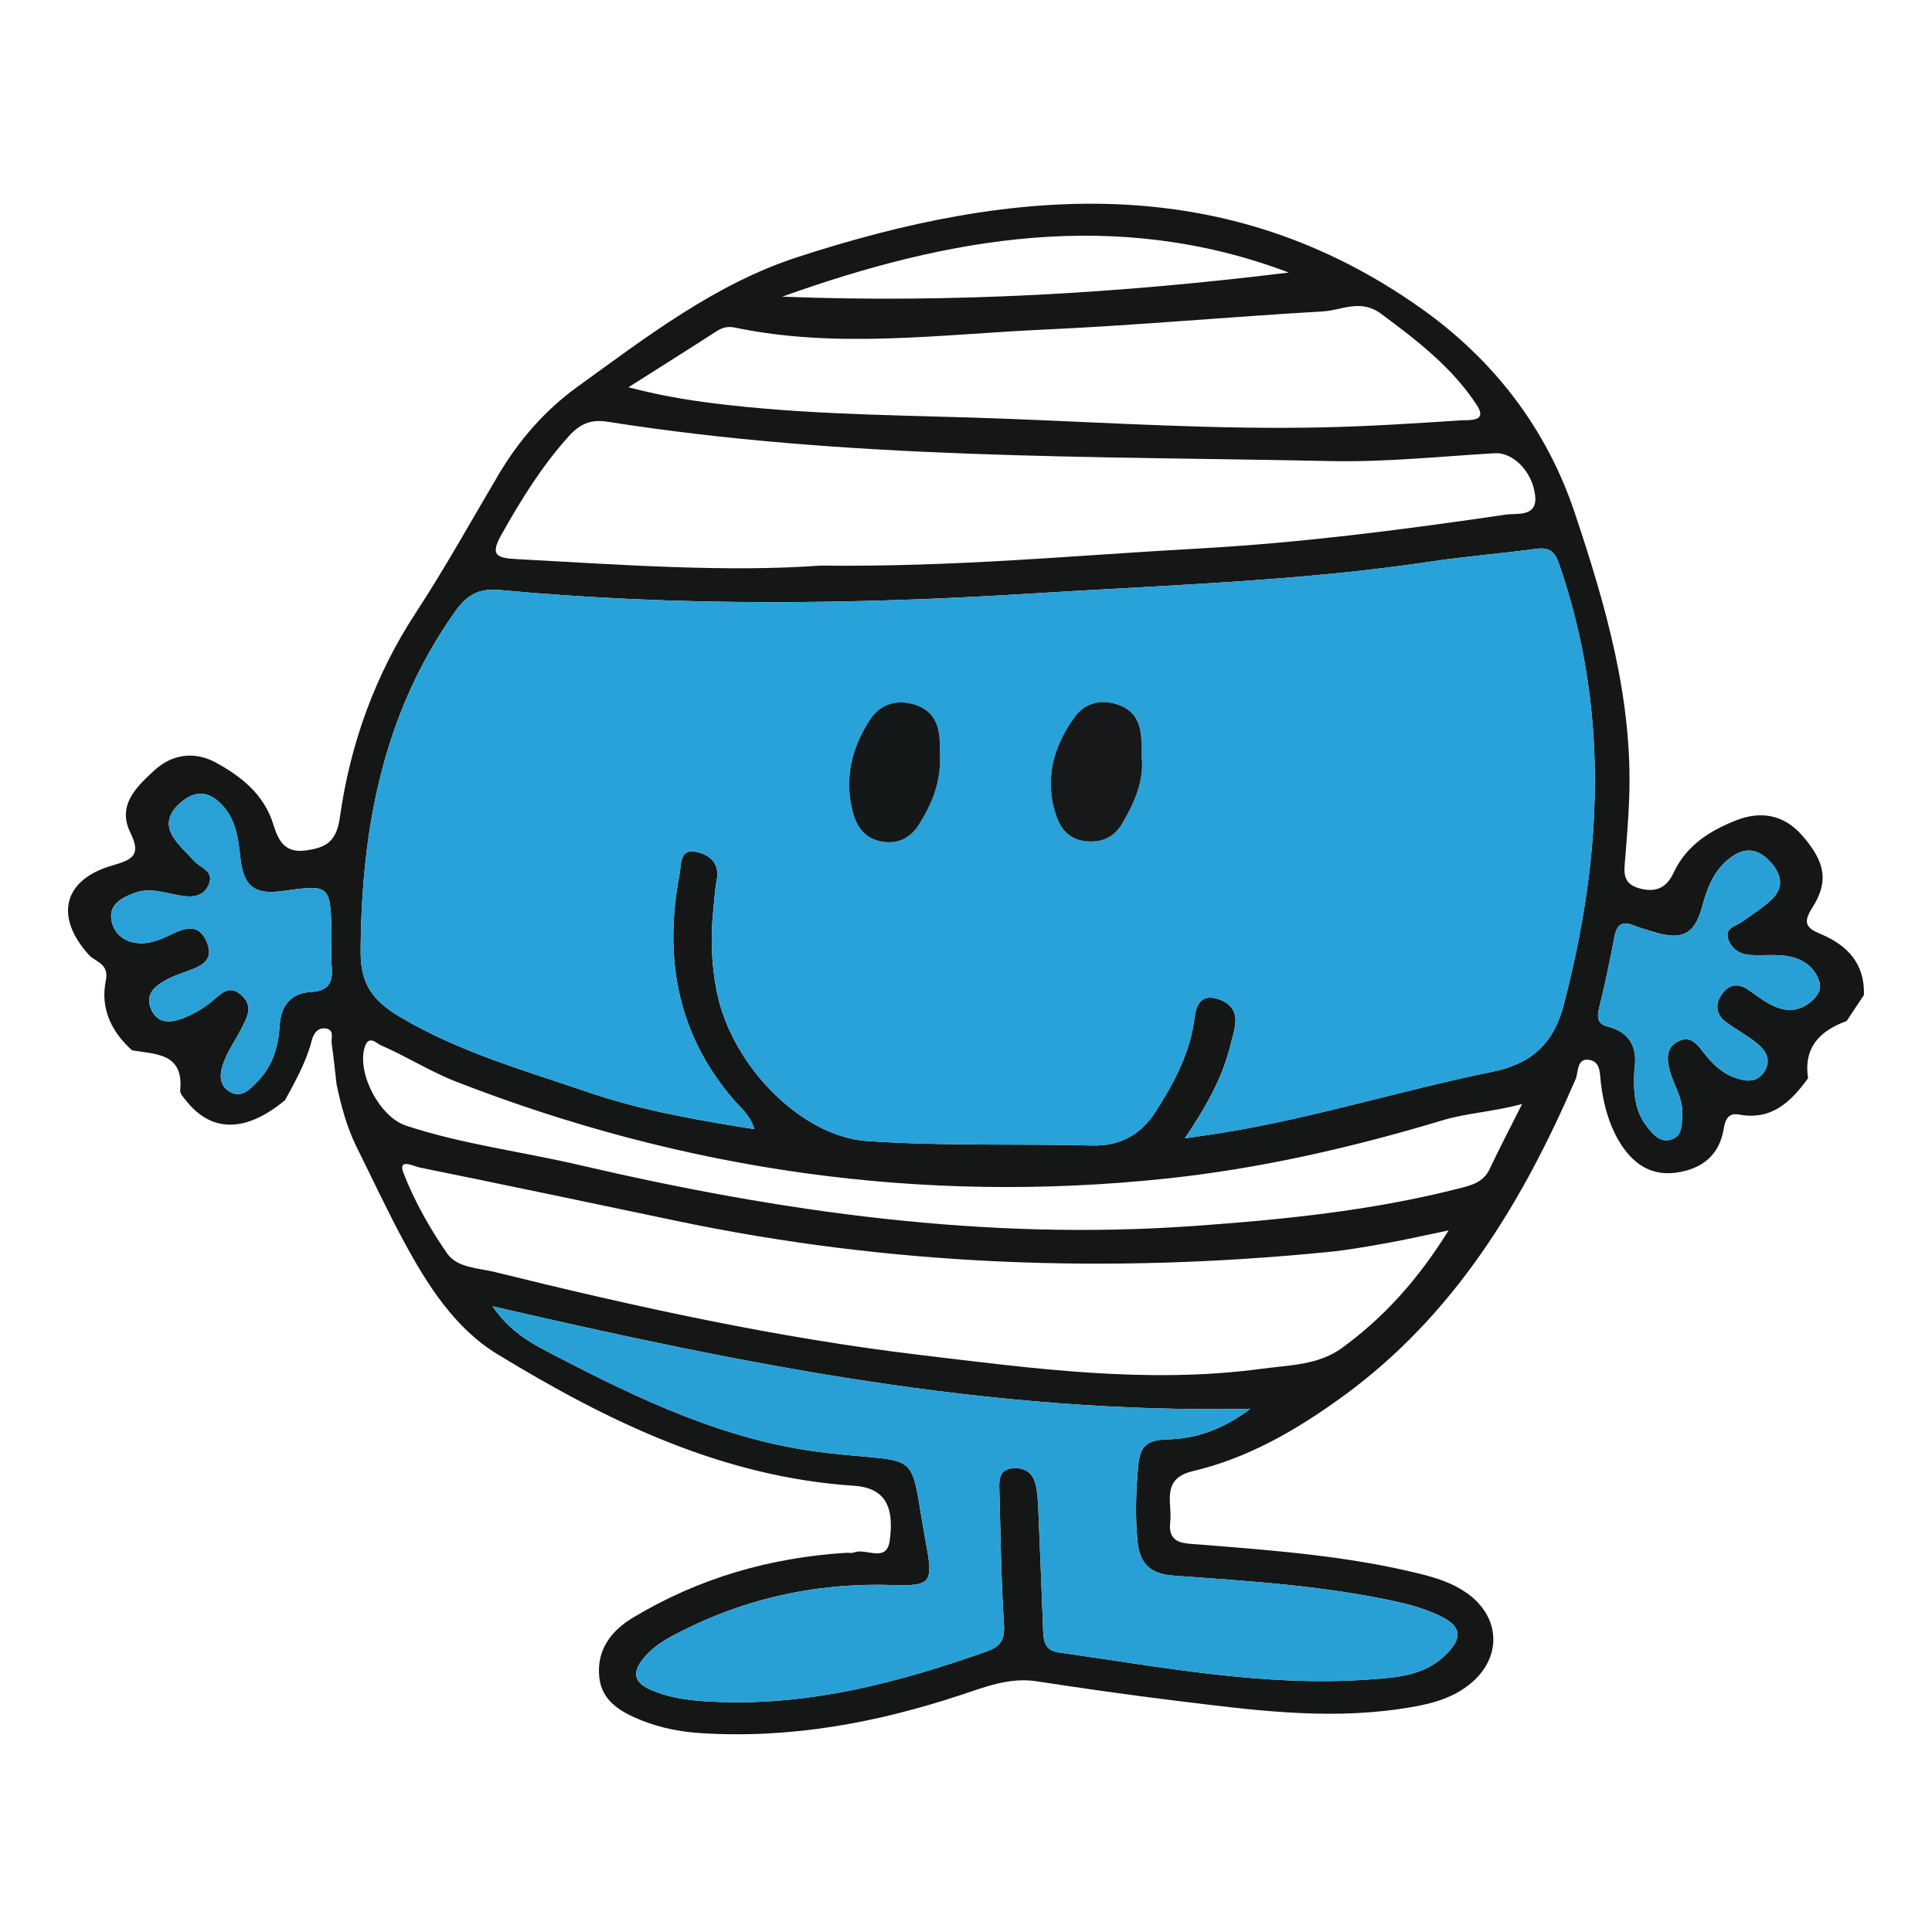
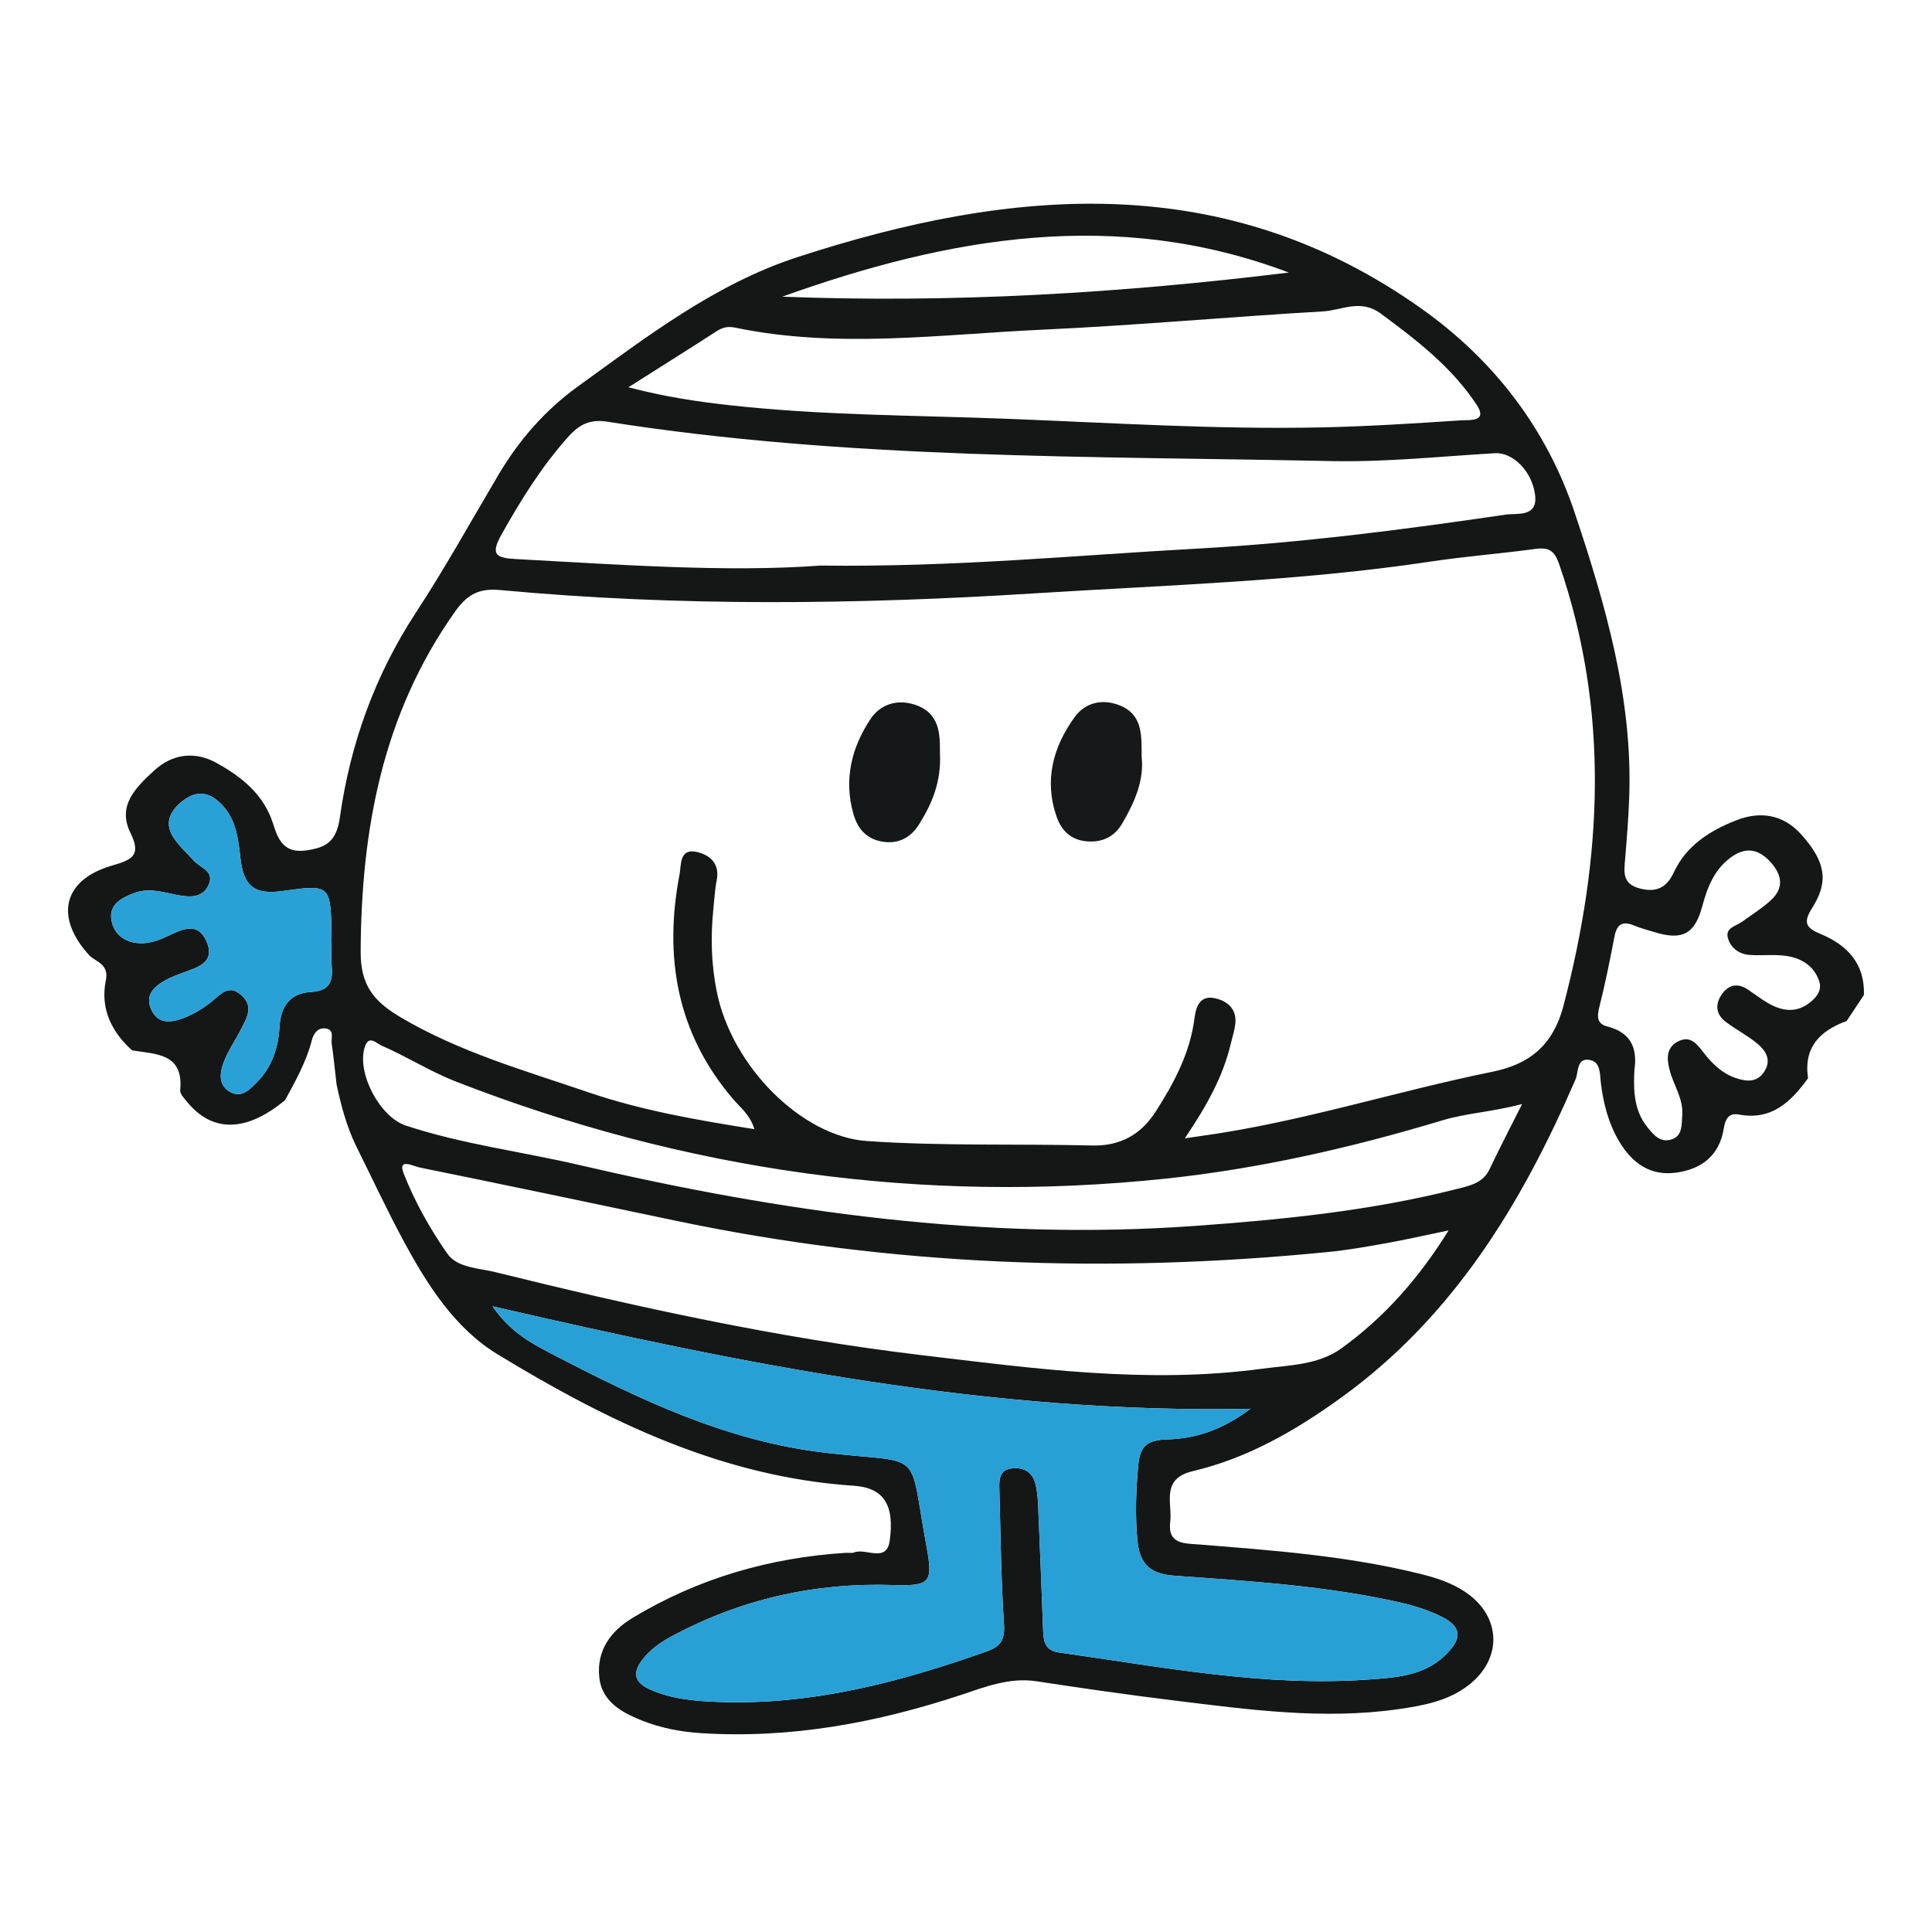
<svg xmlns="http://www.w3.org/2000/svg" version="1.1" id="Layer_1" x="0px" y="0px" width="512px" height="512px" viewBox="0 0 512 512" style="enable-background:new 0 0 512 512;" xml:space="preserve">
  <style type="text/css">
	.st0{fill:#151717;}
	.st1{fill:#28A2D8;}
	.st2{fill:#28A0D5;}
	.st3{fill:#29A1D6;}
	.st4{fill:#29A0D5;}
	.st5{fill:#151819;}
	.st6{fill:#161819;}
</style>
  <g id="En7SHM_1_">
    <g>
      <path class="st0" d="M35.084,278.424c-5.6-4.967-8.553-11.278-7.037-18.578c0.937-4.512-2.81-4.941-4.447-6.741    c-9.166-10.08-6.968-19.974,6.174-23.748c5.342-1.534,7.723-2.709,4.766-8.709c-3.573-7.25,1.635-12.149,6.351-16.482    c4.805-4.415,10.752-5.139,16.444-2.008c6.745,3.71,12.698,8.479,15.111,16.351c1.308,4.266,3.016,7.658,8.669,6.859    c5.425-0.766,8.068-2.409,8.962-8.795c2.714-19.386,9.313-37.673,20.078-54.131c7.806-11.934,14.699-24.38,21.946-36.629    c5.454-9.218,12.358-17.123,21.047-23.402c18.31-13.231,36.406-27.169,58.124-34.251c57.007-18.589,113.382-23.433,165.618,13.763    c18.896,13.455,32.932,31.536,40.428,53.966c8.195,24.519,15.396,49.26,14.435,75.531c-0.198,5.401-0.626,10.796-1.074,16.183    c-0.29,3.487-0.841,6.635,3.968,7.87c4.511,1.159,7.141-0.47,8.896-4.232c3.366-7.214,9.586-11.095,16.529-13.836    c6.486-2.561,12.606-1.574,17.44,3.908c6.184,7.012,7.236,12.255,2.73,19.296c-2.541,3.971-1.525,5.344,2.192,6.884    c7.144,2.958,11.783,7.875,11.528,16.186c-1.528,2.3-3.055,4.599-4.583,6.899c-7.084,2.574-11.461,6.974-10.226,15.159    c-4.507,6.215-9.601,11.235-18.279,9.629c-2.887-0.534-3.658,1.308-4.089,3.867c-1.179,7.008-5.845,10.603-12.574,11.527    c-6.979,0.958-11.749-2.627-15.142-8.324c-2.806-4.712-4.128-9.929-4.815-15.343c-0.3-2.369,0.009-5.623-2.909-6.183    c-3.589-0.689-2.998,3.245-3.799,5.099c-14.211,32.912-32.322,62.845-62.089,84.353c-12.072,8.722-24.784,16.071-39.311,19.497    c-8.649,2.04-5.409,8.456-6.023,13.461c-0.734,5.978,3.801,5.673,7.708,5.985c19.594,1.567,39.204,3.008,58.38,7.742    c4.314,1.065,8.498,2.382,12.222,4.918c9.382,6.39,9.828,17.525,0.832,24.56c-5.418,4.237-11.948,5.446-18.575,6.401    c-19.973,2.88-39.726,0.147-59.478-2.275c-12.188-1.494-24.349-3.237-36.487-5.094c-7.175-1.098-13.607,1.484-20.079,3.625    c-22.372,7.4-45.154,11.614-68.837,10.12c-5.474-0.345-10.717-1.362-15.763-3.377c-5.384-2.15-10.549-5.024-11.228-11.408    c-0.747-7.031,2.899-12.192,8.845-15.778c17.39-10.487,36.312-15.953,56.51-17.227c0.736-0.046,1.552,0.149,2.198-0.107    c3.122-1.235,8.578,2.876,9.413-3.107c1.338-9.587-1.668-14.044-9.531-14.564c-34.929-2.31-65.317-17.123-94.411-34.844    c-11.243-6.848-18.498-18.219-24.745-29.768c-4.535-8.385-8.554-17.049-12.803-25.588c-2.471-5.143-3.918-10.609-5.099-16.16    c-0.419-3.603-0.771-7.215-1.291-10.803c-0.213-1.472,0.863-3.787-1.751-4.037c-1.999-0.191-3.067,1.417-3.503,3.12    c-1.462,5.716-4.324,10.783-7.101,15.898c-10.258,8.512-19.273,8.671-25.996,0.419c-0.748-0.919-1.888-2.084-1.797-3.034    c0.951-9.899-6.455-9.531-12.737-10.584L35.084,278.424z M313.981,301.678c2.194-0.321,3.348-0.498,4.504-0.658    c26.112-3.614,51.228-11.758,76.991-16.99c9.414-1.912,16.006-6.588,18.879-17.567c10.262-39.218,12.245-77.999-1.132-116.875    c-1.236-3.591-2.681-4.614-6.261-4.126c-9.232,1.258-18.542,1.968-27.753,3.351c-34.838,5.23-70.039,6.229-105.094,8.436    c-47.123,2.966-94.368,3.518-141.5-0.877c-5.481-0.511-8.667,0.972-12.021,5.708c-19.217,27.138-24.86,57.745-25.016,90.153    c-0.041,8.6,3.239,12.999,10.48,17.292c15.662,9.286,32.935,14.155,49.835,19.932c14.088,4.815,28.873,7.384,44.028,9.78    c-1.12-3.798-3.779-5.768-5.785-8.128c-14.845-17.469-18.224-37.643-14.031-59.52c0.449-2.343-0.1-6.933,4.649-5.789    c3.545,0.854,6.052,3.162,5.169,7.553c-0.483,2.401-0.59,4.879-0.849,7.324c-0.785,7.383-0.598,14.72,0.858,22.025    c3.994,20.029,22.655,38.493,39.784,39.679c19.905,1.379,39.838,0.697,59.753,1.189c7.225,0.179,12.809-2.784,16.738-8.895    c4.956-7.707,9.204-15.675,10.369-24.975c0.39-3.11,1.557-6.092,5.574-5.122c3.388,0.819,5.694,3.003,5.201,6.914    c-0.214,1.695-0.762,3.347-1.156,5.02C324.088,285.463,319.615,293.336,313.981,301.678z M130.522,346.181    c4.604,6.68,9.901,9.592,15.392,12.449c23.17,12.055,46.433,23.335,73.022,26.388c26.266,3.015,21.711-1.626,26.559,24.547    c1.818,9.813,1.164,10.808-8.815,10.485c-20.887-0.676-40.506,3.765-58.898,13.706c-2.853,1.542-5.362,3.345-7.416,5.916    c-2.893,3.62-2.251,6.206,1.863,8.042c5.727,2.557,11.851,3.081,18.006,3.319c24.778,0.956,48.212-5.228,71.283-13.4    c3.485-1.234,4.82-2.955,4.55-7.049c-0.789-11.967-0.893-23.98-1.232-35.976c-0.072-2.535-0.018-5.123,3.409-5.485    c3.122-0.33,5.352,1.041,6.14,4.051c0.552,2.11,0.671,4.36,0.766,6.557c0.471,10.809,0.874,21.621,1.292,32.432    c0.111,2.864,0.505,5.248,4.191,5.765c27.245,3.82,54.365,9.162,82.094,7.159c7.056-0.51,14.401-0.909,20.021-6.201    c5.157-4.856,4.68-8.043-1.728-10.936c-3.109-1.404-6.432-2.469-9.763-3.225c-19.733-4.479-39.883-5.696-59.975-7.141    c-6.378-0.459-9.246-2.967-9.85-9.277c-0.637-6.656-0.401-13.17,0.193-19.822c0.489-5.478,2.503-6.865,7.742-7.026    c7.332-0.224,14.335-2.362,22.006-8.121C261.955,374.728,196.754,361.448,130.522,346.181z M217.436,149.884    c35.633,0.443,67.694-2.735,99.826-4.497c27.455-1.506,54.669-5.02,81.828-9.018c2.826-0.416,8.433,0.797,7.735-5.092    c-0.777-6.56-6.063-11.44-10.616-11.173c-14.467,0.849-28.964,2.391-43.416,2.088c-64.067-1.346-128.281-0.412-191.872-10.443    c-4.471-0.705-7.353,0.699-10.223,3.891c-7.119,7.918-12.65,16.834-17.829,26.079c-3.037,5.42-1.297,6.158,4.059,6.449    C164.883,149.691,192.815,151.693,217.436,149.884z M383.894,326.071c-6.62,1.369-11.617,2.513-16.658,3.414    c-5.076,0.908-10.172,1.803-15.297,2.311c-58.084,5.759-115.8,3.721-173.033-8.329c-22.582-4.754-45.171-9.482-67.784-14.087    c-1.451-0.295-5.786-2.6-4.18,1.515c2.92,7.478,6.963,14.676,11.557,21.281c2.684,3.859,8.326,3.853,12.793,4.958    c37.207,9.206,74.624,17.421,112.733,21.966c30.01,3.578,60.034,7.715,90.346,3.635c7.244-0.975,14.967-0.952,21.169-5.445    C366.753,349.166,375.856,339,383.894,326.071z M166.542,102.63c9.821,2.568,18.037,3.76,26.31,4.696    c24.696,2.792,49.525,2.705,74.312,3.667c27.744,1.077,55.467,2.868,83.247,2.266c12.274-0.266,24.541-1.052,36.794-1.864    c2.014-0.134,7.142,0.502,4.184-4.022c-6.532-9.99-15.89-17.193-25.441-24.25c-5.429-4.011-10.328-0.886-15.349-0.596    c-24.77,1.43-49.496,3.705-74.276,4.838c-27.169,1.242-54.411,5.115-81.545-0.549c-1.825-0.381-3.283-0.066-4.839,0.94    C182.755,92.401,175.507,96.946,166.542,102.63z M403.371,292.593c-8.146,2.124-14.697,2.377-21.097,4.305    c-24.021,7.234-48.535,12.841-73.428,15.461c-64.658,6.806-127.363-2.104-187.997-25.723c-6.919-2.695-13.093-6.681-19.835-9.585    c-1.299-0.559-3.392-3.048-4.441,0.722c-1.904,6.841,4.094,18.242,10.992,20.521c14.983,4.949,30.651,6.881,45.934,10.442    c53.646,12.5,107.602,20.112,162.93,16.16c23.612-1.686,46.982-4.032,69.931-9.875c3.292-0.838,6.693-1.549,8.413-5.215    C397.261,304.503,399.995,299.316,403.371,292.593z M87.87,248.056c-0.254-13.691-0.254-13.691-13.077-11.918    c-7.312,1.011-10.272-1.176-11.109-8.929c-0.592-5.482-1.285-10.744-5.666-14.706c-3.321-3.004-6.584-2.738-9.902-0.019    c-3.273,2.683-4.58,5.893-2.027,9.64c1.502,2.204,3.538,4.046,5.349,6.038c1.682,1.849,5.395,2.663,3.91,6.192    c-1.566,3.723-5.073,3.45-8.271,2.85c-3.851-0.722-7.58-2.033-11.567-0.521c-3.438,1.304-6.686,3.066-5.975,7.179    c0.707,4.088,4.091,6.182,8.13,6.11c2.347-0.042,4.814-0.948,6.977-1.987c3.779-1.814,7.74-3.692,10.02,1.345    c2.614,5.773-2.284,6.992-6.24,8.477c-1.378,0.517-2.784,1.007-4.078,1.695c-3.234,1.721-6.122,3.995-4.232,8.092    c1.899,4.114,5.656,3.363,8.946,2.034c2.463-0.995,4.828-2.448,6.915-4.103c2.519-1.997,4.62-4.908,8.101-1.7    c3.138,2.892,1.375,5.845-0.074,8.699c-1.548,3.05-3.574,5.904-4.756,9.08c-1.021,2.743-1.452,6.091,1.857,7.831    c2.996,1.576,5.072-0.712,6.977-2.632c4.02-4.052,5.678-9.164,5.993-14.689c0.313-5.499,2.853-8.944,8.426-9.246    c4.643-0.252,5.786-2.586,5.415-6.704C87.674,253.481,87.87,250.76,87.87,248.056z M433.132,283.532    c-0.321,5.988,0.07,10.841,3.297,14.985c1.687,2.166,3.583,4.505,6.687,3.389c2.806-1.008,2.507-3.852,2.697-6.303    c0.343-4.409-2.271-7.95-3.325-11.941c-0.778-2.945-1.043-6.063,2.294-7.716c3.158-1.563,4.879,0.636,6.62,2.917    c2.249,2.946,4.918,5.564,8.517,6.799c2.899,0.995,5.867,1.338,7.781-1.916c1.748-2.97,0.187-5.356-1.91-7.112    c-2.608-2.184-5.706-3.772-8.438-5.823c-2.549-1.914-2.907-4.52-1.167-7.143c1.756-2.646,4.167-3.299,6.961-1.466    c1.844,1.21,3.582,2.598,5.493,3.685c3.662,2.084,7.404,2.641,10.998-0.2c1.82-1.439,3.274-3.285,2.458-5.694    c-1.41-4.165-4.852-6.142-8.927-6.693c-3.133-0.423-6.371,0.003-9.54-0.236c-2.617-0.197-4.762-1.663-5.621-4.149    c-1.051-3.041,1.931-3.4,3.596-4.601c2.575-1.857,5.303-3.555,7.639-5.681c3.655-3.326,3.019-6.865-0.126-10.277    c-3.157-3.426-6.557-3.968-10.411-1.143c-4.444,3.256-6.231,7.933-7.61,13.037c-1.981,7.334-5.315,8.998-12.531,6.808    c-1.878-0.57-3.788-1.076-5.598-1.817c-3.042-1.245-4.49-0.246-5.099,2.91c-1.206,6.253-2.461,12.506-4.015,18.678    c-0.64,2.541-0.68,4.5,2.117,5.199C432.797,273.74,433.873,278.561,433.132,283.532z M341.542,72.228    c-45.691-17.287-90.159-9.395-134.237,6.392C252.217,80.377,296.929,77.708,341.542,72.228z" />
-       <path class="st1" d="M313.981,301.678c5.635-8.342,10.108-16.214,12.214-25.167c0.393-1.672,0.942-3.325,1.156-5.02    c0.493-3.911-1.813-6.095-5.201-6.914c-4.017-0.97-5.185,2.012-5.574,5.122c-1.165,9.3-5.414,17.268-10.369,24.975    c-3.929,6.11-9.512,9.073-16.738,8.895c-19.915-0.493-39.849,0.189-59.753-1.189c-17.129-1.186-35.79-19.651-39.784-39.679    c-1.457-7.304-1.643-14.642-0.858-22.025c0.26-2.445,0.366-4.923,0.849-7.324c0.883-4.391-1.623-6.699-5.169-7.553    c-4.749-1.144-4.2,3.447-4.649,5.789c-4.193,21.877-0.814,42.052,14.031,59.52c2.006,2.36,4.665,4.33,5.785,8.128    c-15.155-2.396-29.94-4.964-44.028-9.78c-16.9-5.777-34.174-10.646-49.835-19.932c-7.241-4.293-10.521-8.692-10.48-17.292    c0.156-32.409,5.799-63.016,25.016-90.153c3.354-4.736,6.54-6.219,12.021-5.708c47.132,4.395,94.378,3.843,141.5,0.877    c35.054-2.207,70.256-3.205,105.094-8.436c9.211-1.383,18.521-2.092,27.753-3.351c3.58-0.488,5.025,0.535,6.261,4.126    c13.378,38.876,11.394,77.657,1.132,116.875c-2.873,10.978-9.465,15.655-18.879,17.567c-25.763,5.232-50.879,13.376-76.991,16.99    C317.328,301.179,316.175,301.356,313.981,301.678z M249.095,199.535c0-4.688,0.15-10.629-6.757-12.823    c-4.667-1.482-9.096-0.044-11.694,3.897c-5.012,7.604-7.066,16.031-4.477,25.12c1.173,4.118,3.722,6.837,8.13,7.385    c4.093,0.509,7.202-1.336,9.273-4.663C246.962,213.005,249.499,207.217,249.095,199.535z M302.537,200.393    c0.004-5.542,0.273-11.022-5.764-13.446c-4.592-1.843-9.157-0.813-11.977,3.084c-5.731,7.92-8.154,16.783-4.763,26.451    c1.309,3.731,3.872,6.184,8.105,6.491c4.101,0.298,7.234-1.272,9.276-4.77C300.675,212.619,303.273,206.806,302.537,200.393z" />
      <path class="st2" d="M130.522,346.181c66.232,15.267,131.434,28.547,200.853,27.157c-7.67,5.76-14.674,7.897-22.006,8.121    c-5.24,0.16-7.253,1.547-7.742,7.026c-0.594,6.652-0.83,13.166-0.193,19.822c0.604,6.31,3.472,8.818,9.85,9.277    c20.092,1.445,40.242,2.663,59.975,7.141c3.331,0.756,6.654,1.822,9.763,3.225c6.408,2.893,6.885,6.08,1.728,10.936    c-5.62,5.292-12.965,5.692-20.021,6.201c-27.729,2.003-54.849-3.339-82.094-7.159c-3.687-0.517-4.081-2.901-4.191-5.765    c-0.417-10.811-0.82-21.623-1.292-32.432c-0.096-2.197-0.214-4.448-0.766-6.557c-0.788-3.011-3.018-4.381-6.14-4.051    c-3.427,0.362-3.481,2.95-3.409,5.485c0.338,11.996,0.442,24.009,1.232,35.976c0.27,4.093-1.065,5.814-4.55,7.049    c-23.071,8.172-46.505,14.356-71.283,13.4c-6.155-0.238-12.279-0.762-18.006-3.319c-4.114-1.837-4.755-4.423-1.863-8.042    c2.055-2.571,4.564-4.374,7.416-5.916c18.391-9.942,38.011-14.382,58.898-13.706c9.979,0.323,10.632-0.672,8.815-10.485    c-4.848-26.173-0.293-21.532-26.559-24.547c-26.589-3.052-49.852-14.333-73.022-26.388    C140.423,355.773,135.126,352.861,130.522,346.181z" />
      <path class="st3" d="M87.87,248.056c0,2.704-0.196,5.425,0.046,8.107c0.371,4.118-0.772,6.452-5.415,6.704    c-5.572,0.302-8.112,3.747-8.426,9.246c-0.315,5.525-1.973,10.637-5.993,14.689c-1.905,1.921-3.981,4.208-6.977,2.632    c-3.308-1.74-2.878-5.088-1.857-7.831c1.182-3.176,3.208-6.03,4.756-9.08c1.448-2.854,3.212-5.806,0.074-8.699    c-3.481-3.208-5.583-0.297-8.101,1.7c-2.087,1.655-4.452,3.109-6.915,4.103c-3.29,1.328-7.048,2.08-8.946-2.034    c-1.891-4.097,0.998-6.371,4.232-8.092c1.294-0.689,2.699-1.178,4.078-1.695c3.956-1.484,8.854-2.703,6.24-8.477    c-2.281-5.037-6.241-3.159-10.02-1.345c-2.163,1.038-4.63,1.945-6.977,1.987c-4.039,0.072-7.424-2.022-8.13-6.11    c-0.711-4.113,2.537-5.875,5.975-7.179c3.987-1.512,7.716-0.201,11.567,0.521c3.197,0.6,6.704,0.873,8.271-2.85    c1.485-3.529-2.228-4.343-3.91-6.192c-1.811-1.991-3.848-3.833-5.349-6.038c-2.553-3.747-1.245-6.957,2.027-9.64    c3.317-2.719,6.58-2.985,9.902,0.019c4.381,3.962,5.074,9.224,5.666,14.706c0.837,7.753,3.797,9.939,11.109,8.929    C87.616,234.365,87.616,234.365,87.87,248.056z" />
-       <path class="st4" d="M433.132,283.532c0.742-4.971-0.334-9.793-7.163-11.501c-2.796-0.7-2.756-2.659-2.117-5.199    c1.554-6.173,2.809-12.425,4.015-18.678c0.609-3.156,2.057-4.155,5.099-2.91c1.811,0.741,3.72,1.247,5.598,1.817    c7.217,2.189,10.551,0.525,12.531-6.808c1.379-5.104,3.166-9.781,7.61-13.037c3.855-2.824,7.254-2.283,10.411,1.143    c3.144,3.412,3.78,6.952,0.126,10.277c-2.335,2.125-5.063,3.823-7.639,5.681c-1.665,1.201-4.646,1.56-3.596,4.601    c0.859,2.486,3.004,3.952,5.621,4.149c3.169,0.238,6.407-0.187,9.54,0.236c4.076,0.55,7.517,2.528,8.927,6.693    c0.816,2.409-0.638,4.255-2.458,5.694c-3.594,2.841-7.336,2.284-10.998,0.2c-1.911-1.087-3.649-2.475-5.493-3.685    c-2.794-1.833-5.205-1.18-6.961,1.466c-1.741,2.623-1.383,5.229,1.167,7.143c2.732,2.051,5.829,3.639,8.438,5.823    c2.097,1.756,3.657,4.142,1.91,7.112c-1.914,3.253-4.882,2.911-7.781,1.916c-3.599-1.235-6.268-3.853-8.517-6.799    c-1.741-2.281-3.462-4.481-6.62-2.917c-3.337,1.652-3.072,4.771-2.294,7.716c1.054,3.991,3.667,7.532,3.325,11.941    c-0.19,2.451,0.108,5.295-2.697,6.303c-3.104,1.115-5-1.223-6.687-3.389C433.201,294.374,432.811,289.52,433.132,283.532z" />
      <path class="st5" d="M249.095,199.535c0.404,7.682-2.133,13.47-5.525,18.917c-2.072,3.327-5.18,5.172-9.273,4.663    c-4.408-0.548-6.957-3.267-8.13-7.385c-2.589-9.089-0.534-17.516,4.477-25.12c2.598-3.941,7.027-5.379,11.694-3.897    C249.245,188.906,249.095,194.847,249.095,199.535z" />
      <path class="st6" d="M302.537,200.393c0.736,6.413-1.862,12.226-5.123,17.811c-2.042,3.498-5.175,5.068-9.276,4.77    c-4.233-0.308-6.797-2.76-8.105-6.491c-3.391-9.668-0.967-18.531,4.763-26.451c2.82-3.897,7.385-4.928,11.977-3.084    C302.81,189.37,302.541,194.851,302.537,200.393z" />
    </g>
  </g>
</svg>